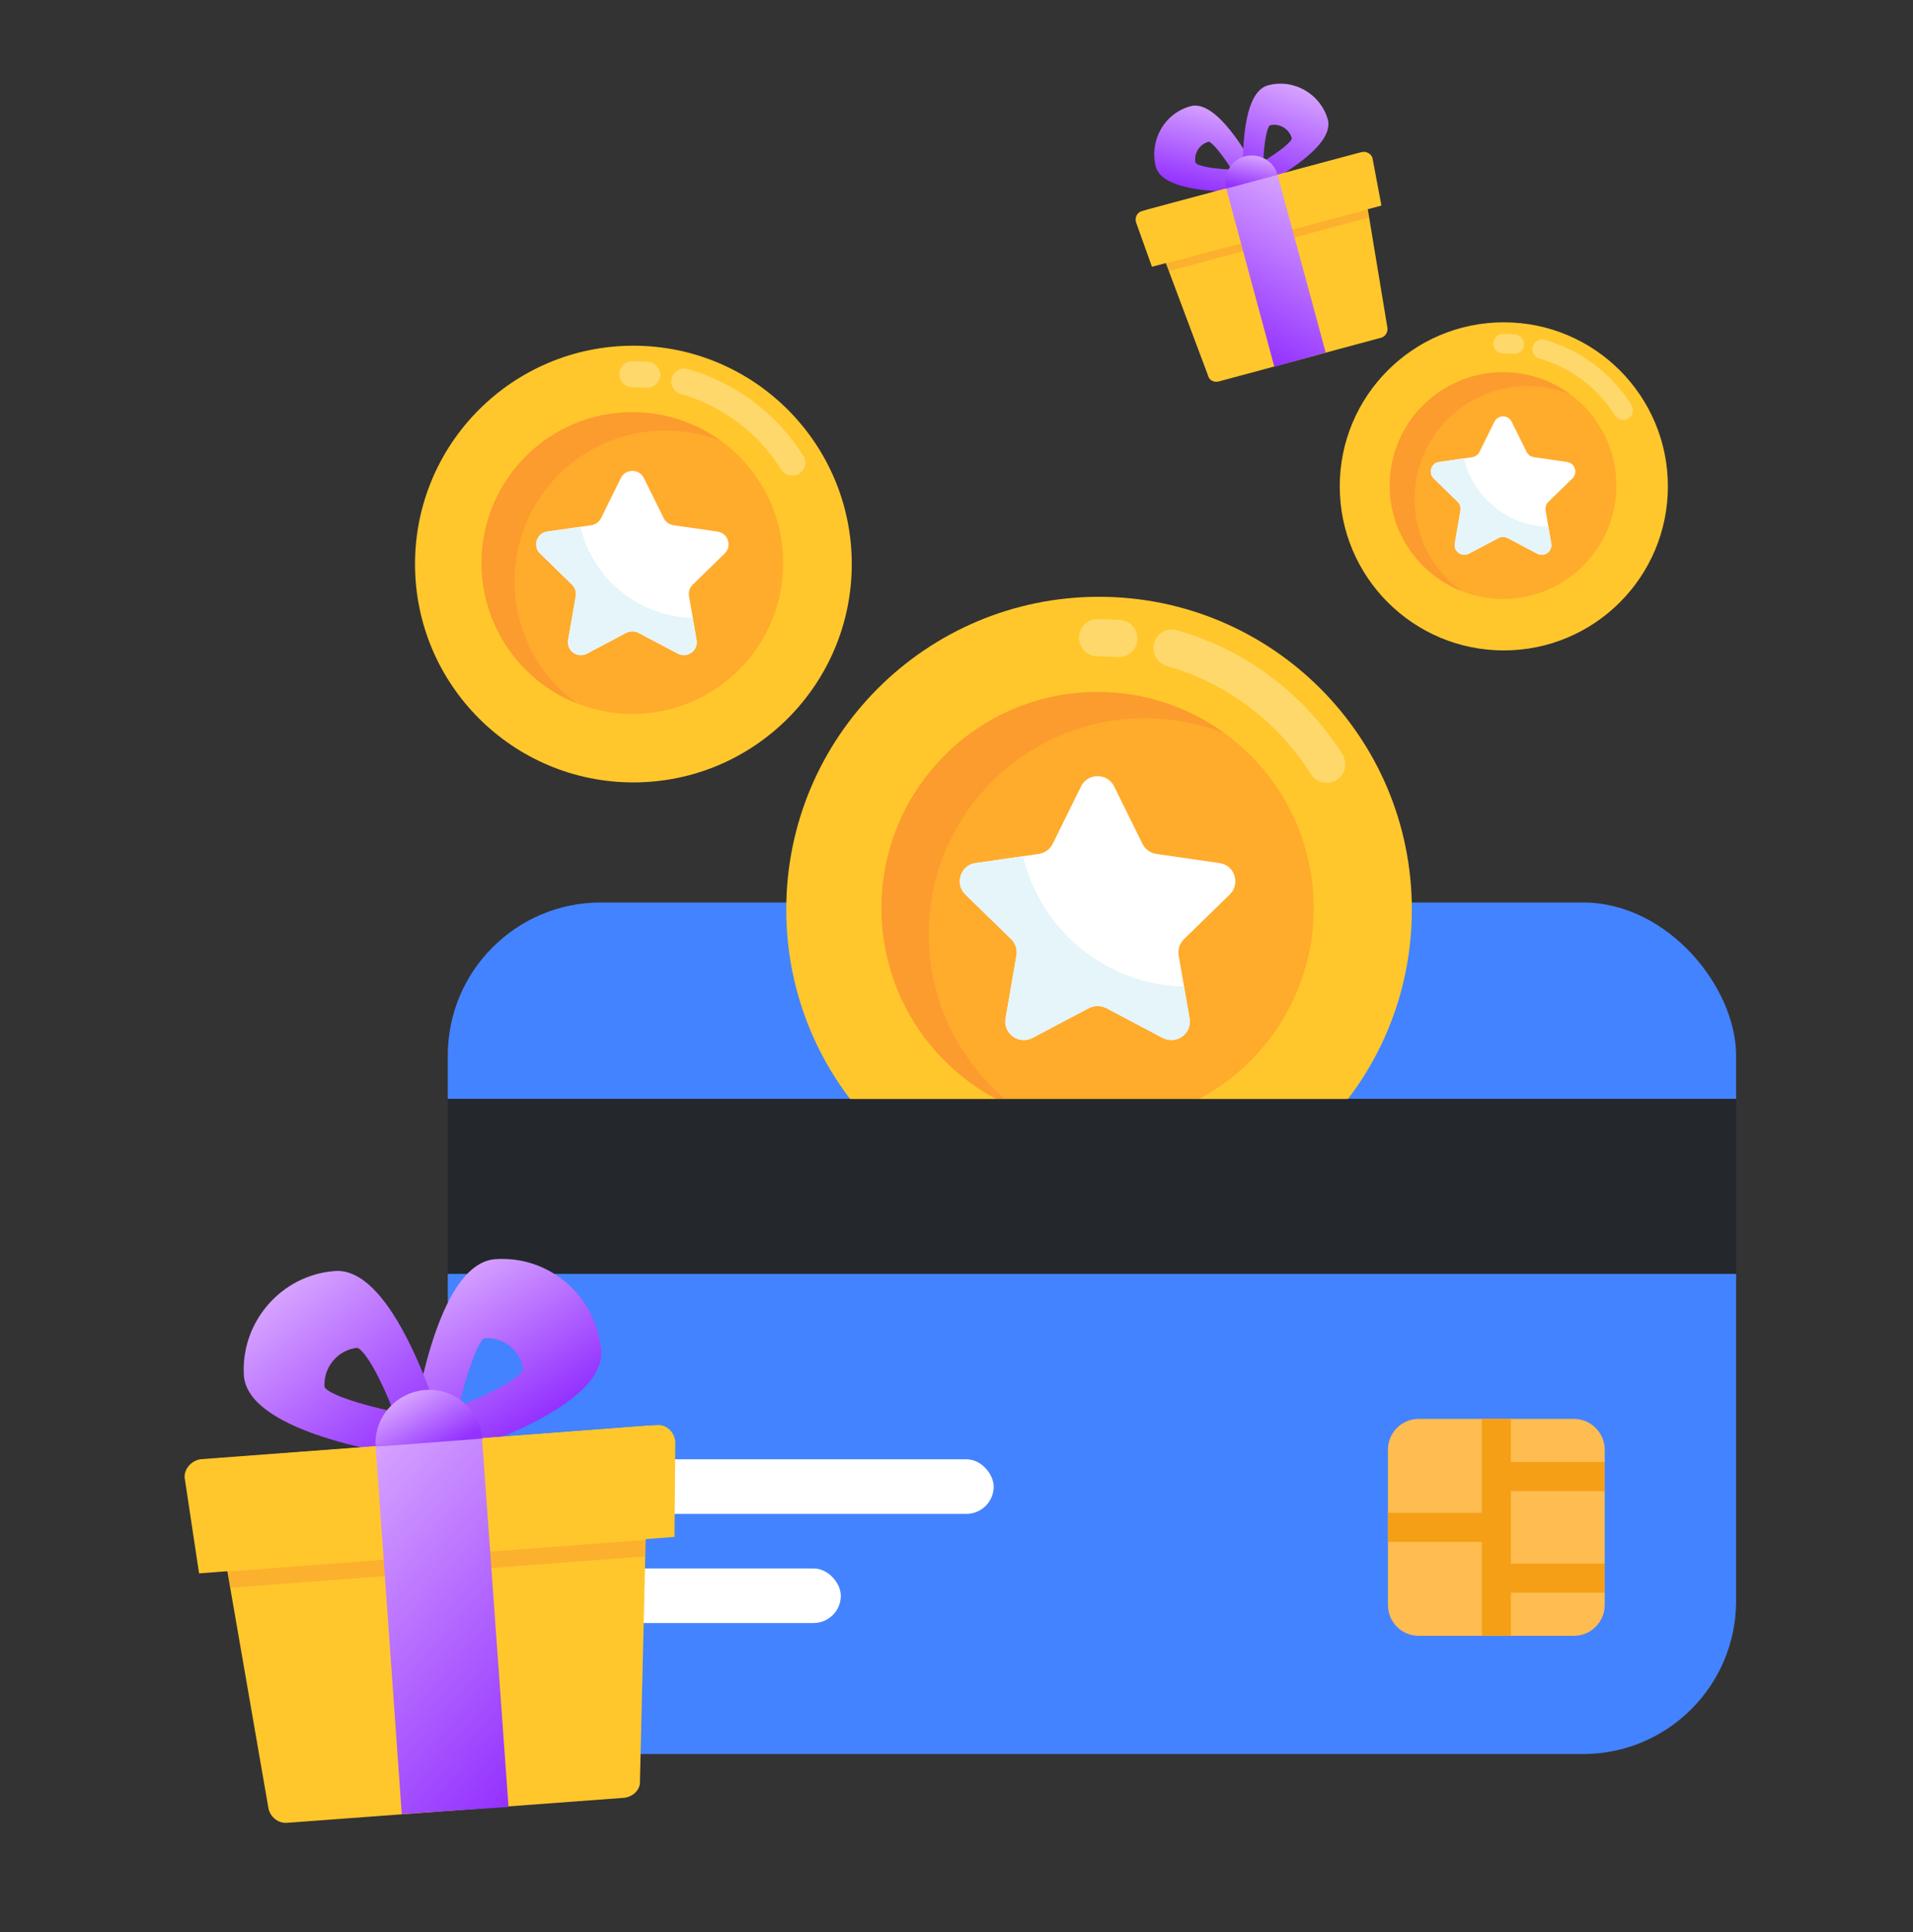
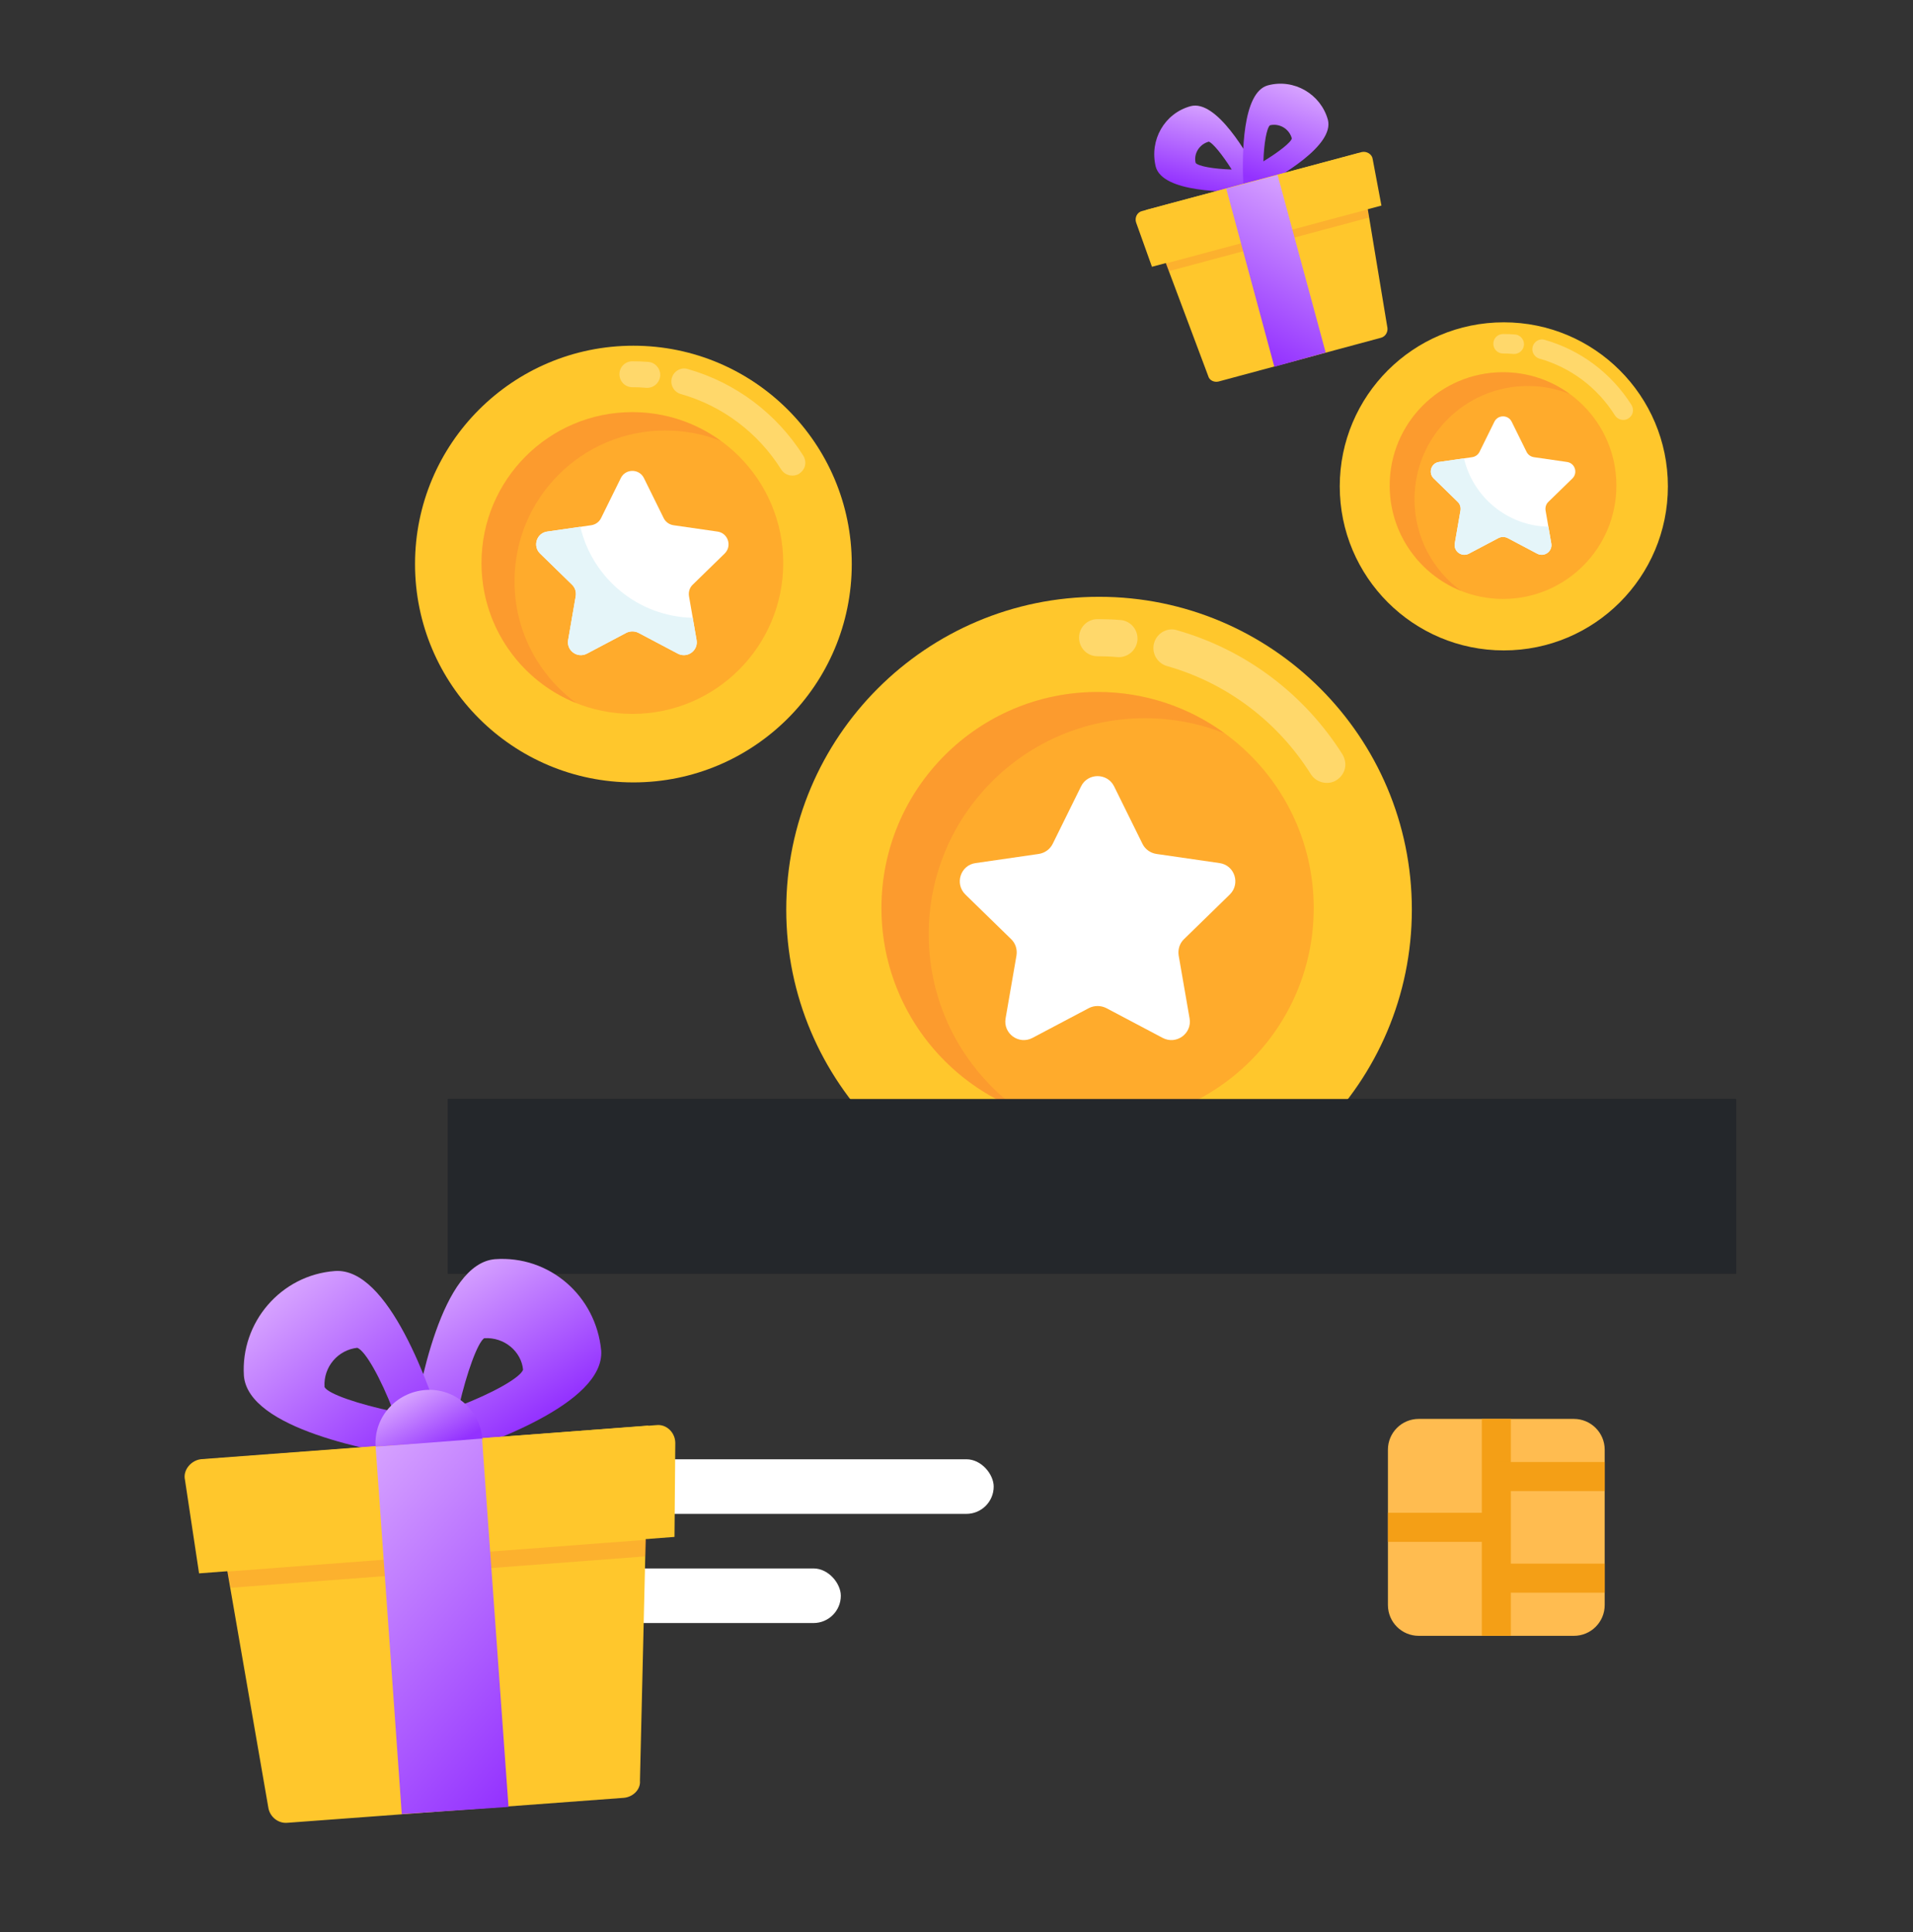
<svg xmlns="http://www.w3.org/2000/svg" width="100" height="101" viewBox="0 0 100 101" fill="none">
  <rect x="0" y="0" width="100" height="101" fill="#333333" stroke="none" />
-   <rect x="23.407" y="47.18" width="67.346" height="44.517" rx="8" fill="#4383FF" />
  <path d="M83.884 75.787V83.907C83.884 84.795 83.165 85.517 82.275 85.517H74.161C73.273 85.517 72.552 84.797 72.552 83.907V75.787C72.552 74.899 73.271 74.177 74.161 74.177H82.275C83.165 74.18 83.884 74.899 83.884 75.787Z" fill="#FFBC50" />
  <path d="M78.978 74.18H77.46V85.514H78.978V74.18Z" fill="#F49F16" />
  <path d="M78.309 79.085H72.554V80.604H78.309V79.085Z" fill="#F49F16" />
  <path d="M83.884 76.431H78.129V77.949H83.884V76.431Z" fill="#F49F16" />
  <path d="M83.884 81.743H78.129V83.261H83.884V81.743Z" fill="#F49F16" />
  <rect x="27.973" y="81.994" width="15.98" height="2.854" rx="1.427" fill="white" />
  <rect x="27.973" y="76.287" width="23.971" height="2.854" rx="1.427" fill="white" />
  <rect x="23.407" y="57.453" width="67.346" height="9.132" fill="#24272B" />
  <path d="M57.451 63.902C66.482 63.902 73.803 56.581 73.803 47.551C73.803 38.52 66.482 31.199 57.451 31.199C48.42 31.199 41.1 38.52 41.1 47.551C41.1 56.581 48.42 63.902 57.451 63.902Z" fill="#FFC72C" />
  <path d="M57.374 58.772C63.614 58.772 68.673 53.713 68.673 47.474C68.673 41.234 63.614 36.175 57.374 36.175C51.135 36.175 46.076 41.234 46.076 47.474C46.076 53.713 51.135 58.772 57.374 58.772Z" fill="#FFAB2C" />
  <path d="M48.547 48.836C48.547 52.596 50.382 55.925 53.209 57.982C49.038 56.327 46.079 52.236 46.079 47.473C46.079 41.236 51.133 36.173 57.37 36.173C59.857 36.173 62.153 36.974 64.018 38.339C62.724 37.828 61.322 37.547 59.847 37.547C53.611 37.545 48.547 42.599 48.547 48.836Z" fill="#F15A38" fill-opacity="0.2" />
  <path opacity="0.3" d="M57.371 32.367C57.766 32.367 58.16 32.379 58.567 32.413C59.067 32.447 59.462 32.876 59.462 33.376V33.447C59.416 33.993 58.95 34.388 58.416 34.353C58.078 34.319 57.731 34.308 57.371 34.308C56.836 34.308 56.407 33.879 56.407 33.333C56.407 32.796 56.836 32.367 57.371 32.367Z" fill="white" />
  <path opacity="0.3" d="M61.527 32.947C65.116 33.97 68.18 36.28 70.177 39.438C70.481 39.969 70.294 40.508 69.864 40.784C69.488 41.035 68.855 40.972 68.529 40.483C66.798 37.721 64.116 35.698 60.993 34.817C60.481 34.666 60.18 34.12 60.331 33.609C60.481 33.082 61.041 32.785 61.527 32.947Z" fill="white" />
  <path d="M61.89 49.099C61.664 49.316 61.564 49.635 61.614 49.953L62.185 53.245C62.32 54.032 61.489 54.635 60.776 54.258L57.827 52.699C57.541 52.557 57.206 52.557 56.923 52.699L53.973 54.258C53.261 54.635 52.432 54.032 52.565 53.245L53.135 49.953C53.186 49.635 53.085 49.316 52.859 49.099L50.462 46.761C49.891 46.199 50.211 45.227 50.998 45.12L54.3 44.642C54.617 44.592 54.886 44.4 55.028 44.115L56.512 41.108C56.863 40.396 57.886 40.396 58.238 41.108L59.722 44.115C59.863 44.4 60.133 44.592 60.45 44.642L63.751 45.12C64.539 45.229 64.856 46.199 64.287 46.761L61.89 49.099Z" fill="white" />
-   <path d="M60.774 54.26L57.825 52.701C57.542 52.562 57.208 52.562 56.923 52.701L53.974 54.26C53.261 54.635 52.43 54.034 52.563 53.247L53.131 49.955C53.184 49.633 53.083 49.318 52.857 49.096L50.46 46.759C49.892 46.202 50.209 45.224 50.997 45.117L53.478 44.759C54.38 48.603 57.788 51.487 61.891 51.573L62.181 53.247C62.318 54.034 61.487 54.635 60.774 54.26Z" fill="#E5F5F9" />
  <rect x="23.407" y="57.453" width="67.346" height="9.132" fill="#24272B" />
  <path d="M33.11 40.902C39.414 40.902 44.525 35.791 44.525 29.487C44.525 23.183 39.414 18.073 33.11 18.073C26.806 18.073 21.695 23.183 21.695 29.487C21.695 35.791 26.806 40.902 33.11 40.902Z" fill="#FFC72C" />
  <path d="M33.056 37.321C37.412 37.321 40.943 33.789 40.943 29.433C40.943 25.078 37.412 21.546 33.056 21.546C28.7 21.546 25.169 25.078 25.169 29.433C25.169 33.789 28.7 37.321 33.056 37.321Z" fill="#FFAB2C" />
  <path d="M26.894 30.385C26.894 33.01 28.175 35.333 30.148 36.769C27.236 35.614 25.171 32.758 25.171 29.434C25.171 25.08 28.699 21.545 33.053 21.545C34.789 21.545 36.392 22.104 37.694 23.057C36.79 22.7 35.812 22.504 34.782 22.504C30.428 22.503 26.894 26.031 26.894 30.385Z" fill="#F15A38" fill-opacity="0.2" />
  <path opacity="0.3" d="M33.053 18.888C33.329 18.888 33.605 18.896 33.889 18.92C34.237 18.944 34.513 19.244 34.513 19.593V19.642C34.481 20.023 34.156 20.299 33.783 20.275C33.547 20.251 33.305 20.243 33.053 20.243C32.681 20.243 32.381 19.943 32.381 19.562C32.381 19.188 32.681 18.888 33.053 18.888Z" fill="white" />
  <path opacity="0.3" d="M35.955 19.293C38.46 20.007 40.599 21.62 41.993 23.824C42.205 24.195 42.075 24.571 41.775 24.764C41.512 24.939 41.071 24.895 40.843 24.554C39.635 22.625 37.762 21.213 35.582 20.598C35.225 20.493 35.015 20.112 35.12 19.755C35.225 19.387 35.615 19.18 35.955 19.293Z" fill="white" />
  <path d="M36.209 30.568C36.051 30.719 35.981 30.942 36.016 31.164L36.414 33.462C36.508 34.012 35.928 34.433 35.431 34.17L33.372 33.081C33.173 32.982 32.939 32.982 32.741 33.081L30.682 34.17C30.185 34.433 29.606 34.012 29.699 33.462L30.097 31.164C30.132 30.942 30.062 30.719 29.904 30.568L28.231 28.936C27.832 28.544 28.056 27.865 28.605 27.79L30.91 27.457C31.131 27.422 31.319 27.288 31.418 27.089L32.454 24.99C32.7 24.493 33.413 24.493 33.659 24.99L34.695 27.089C34.794 27.288 34.982 27.422 35.203 27.457L37.508 27.79C38.057 27.867 38.279 28.544 37.882 28.936L36.209 30.568Z" fill="white" />
  <path d="M35.429 34.171L33.37 33.083C33.173 32.986 32.94 32.986 32.741 33.083L30.682 34.171C30.185 34.433 29.605 34.014 29.697 33.464L30.094 31.166C30.13 30.941 30.06 30.721 29.903 30.567L28.229 28.935C27.832 28.546 28.054 27.864 28.604 27.789L30.336 27.539C30.965 30.222 33.345 32.235 36.209 32.296L36.411 33.464C36.507 34.014 35.927 34.433 35.429 34.171Z" fill="#E5F5F9" />
  <path d="M78.61 34.002C83.347 34.002 87.187 30.162 87.187 25.426C87.187 20.689 83.347 16.85 78.61 16.85C73.874 16.85 70.034 20.689 70.034 25.426C70.034 30.162 73.874 34.002 78.61 34.002Z" fill="#FFC72C" />
  <path d="M78.57 31.311C81.843 31.311 84.496 28.658 84.496 25.385C84.496 22.113 81.843 19.459 78.57 19.459C75.298 19.459 72.644 22.113 72.644 25.385C72.644 28.658 75.298 31.311 78.57 31.311Z" fill="#FFAB2C" />
  <path d="M73.94 26.1C73.94 28.073 74.903 29.818 76.385 30.897C74.197 30.029 72.645 27.883 72.645 25.386C72.645 22.114 75.296 19.459 78.568 19.459C79.872 19.459 81.076 19.879 82.055 20.595C81.376 20.327 80.64 20.179 79.867 20.179C76.596 20.178 73.94 22.829 73.94 26.1Z" fill="#F15A38" fill-opacity="0.2" />
  <path opacity="0.3" d="M78.568 17.462C78.775 17.462 78.982 17.468 79.195 17.486C79.457 17.504 79.665 17.729 79.665 17.992V18.029C79.641 18.315 79.396 18.522 79.116 18.504C78.939 18.486 78.757 18.48 78.568 18.48C78.288 18.48 78.062 18.255 78.062 17.969C78.062 17.688 78.288 17.462 78.568 17.462Z" fill="white" />
  <path opacity="0.3" d="M80.748 17.766C82.631 18.303 84.238 19.515 85.285 21.171C85.445 21.45 85.346 21.732 85.121 21.877C84.924 22.009 84.592 21.975 84.421 21.719C83.513 20.27 82.106 19.209 80.468 18.747C80.2 18.668 80.042 18.382 80.121 18.114C80.2 17.837 80.493 17.681 80.748 17.766Z" fill="white" />
  <path d="M80.938 26.238C80.82 26.351 80.767 26.519 80.793 26.686L81.093 28.412C81.163 28.825 80.728 29.141 80.354 28.944L78.807 28.126C78.657 28.052 78.481 28.052 78.333 28.126L76.786 28.944C76.412 29.141 75.978 28.825 76.047 28.412L76.346 26.686C76.373 26.519 76.32 26.351 76.201 26.238L74.944 25.012C74.645 24.717 74.812 24.207 75.226 24.151L76.957 23.9C77.123 23.874 77.265 23.773 77.339 23.624L78.117 22.047C78.302 21.673 78.838 21.673 79.022 22.047L79.801 23.624C79.875 23.773 80.016 23.874 80.183 23.9L81.914 24.151C82.327 24.208 82.494 24.717 82.196 25.012L80.938 26.238Z" fill="white" />
  <path d="M80.353 28.945L78.806 28.127C78.658 28.054 78.483 28.054 78.334 28.127L76.786 28.945C76.413 29.141 75.977 28.826 76.046 28.413L76.345 26.687C76.372 26.518 76.32 26.353 76.201 26.236L74.944 25.01C74.645 24.718 74.812 24.206 75.225 24.149L76.527 23.961C77 25.978 78.787 27.49 80.939 27.536L81.091 28.413C81.163 28.826 80.727 29.141 80.353 28.945Z" fill="#E5F5F9" />
  <path d="M25.869 65.827C23.098 66.069 21.879 72.489 21.463 75.299C21.395 75.625 21.563 75.93 21.765 76.162C21.949 76.34 22.203 76.372 22.457 76.404C22.512 76.385 22.566 76.367 22.693 76.383C25.384 75.563 31.61 73.386 31.427 70.605C31.153 67.734 28.713 65.62 25.869 65.827ZM25.308 69.959C26.377 69.888 27.258 70.669 27.343 71.609C27.185 72.027 25.764 72.827 23.996 73.505C24.407 71.727 24.967 70.199 25.308 69.959Z" fill="url(#paint0_linear_1815_19214)" />
  <path d="M23.293 75.144C22.477 72.462 20.308 66.257 17.518 66.445C14.674 66.653 12.568 69.145 12.75 71.927C12.987 74.69 19.422 75.891 22.239 76.299C22.312 76.335 22.366 76.316 22.42 76.297C22.655 76.275 22.926 76.18 23.032 75.962C23.319 75.74 23.387 75.414 23.293 75.144ZM16.965 72.512C16.896 71.446 17.682 70.566 18.678 70.46C19.097 70.616 19.896 72.032 20.573 73.794C18.736 73.407 17.151 72.871 16.965 72.512Z" fill="url(#paint1_linear_1815_19214)" />
  <path d="M33.892 74.526L10.869 76.278L14.035 94.547C14.132 94.997 14.553 95.334 15.024 95.291L32.613 93.986C33.084 93.942 33.496 93.556 33.453 93.087L33.892 74.526Z" fill="#FFC72C" />
  <path d="M9.669 77.363L10.406 82.252L35.258 80.346L35.3 75.427C35.293 74.884 34.833 74.439 34.308 74.502L10.506 76.283C9.981 76.346 9.553 76.859 9.669 77.363Z" fill="#FFC72C" />
  <path d="M33.731 81.364L33.791 80.495L11.892 82.157L12.066 83.004L33.731 81.364Z" fill="#F15A38" fill-opacity="0.2" />
  <path d="M19.637 75.635C19.525 74.099 20.704 72.779 22.244 72.665C23.784 72.55 25.105 73.723 25.216 75.258L19.637 75.635Z" fill="url(#paint2_linear_1815_19214)" />
  <path d="M25.198 75.204L19.637 75.635L21.002 94.836L26.582 94.46L25.198 75.204Z" fill="url(#paint3_linear_1815_19214)" />
  <path d="M62.244 5.549C63.587 5.206 65.215 8.034 65.872 9.291C65.957 9.433 65.929 9.605 65.872 9.748C65.815 9.862 65.7 9.919 65.586 9.976C65.558 9.976 65.529 9.976 65.472 10.005C64.072 10.062 60.788 10.062 60.416 8.719C60.074 7.32 60.873 5.92 62.244 5.549ZM63.187 7.406C62.673 7.548 62.387 8.062 62.502 8.519C62.644 8.691 63.444 8.834 64.386 8.862C63.901 8.091 63.387 7.463 63.187 7.406Z" fill="url(#paint4_linear_1815_19214)" />
  <path d="M64.987 9.519C64.93 8.12 64.93 4.835 66.272 4.464C67.643 4.093 69.043 4.921 69.414 6.263C69.757 7.606 66.929 9.234 65.672 9.891C65.644 9.919 65.615 9.919 65.587 9.919C65.472 9.948 65.329 9.948 65.244 9.862C65.073 9.805 64.987 9.662 64.987 9.519ZM67.529 7.234C67.386 6.72 66.872 6.435 66.386 6.549C66.215 6.692 66.072 7.491 66.043 8.434C66.843 7.948 67.5 7.434 67.529 7.234Z" fill="url(#paint5_linear_1815_19214)" />
  <path d="M59.903 10.976L71.013 8.005L72.527 17.145C72.555 17.373 72.412 17.602 72.184 17.659L63.701 19.944C63.473 20.001 63.216 19.887 63.158 19.658L59.903 10.976Z" fill="#FFC72C" />
  <path d="M71.756 8.32L72.213 10.748L60.217 13.946L59.389 11.633C59.303 11.376 59.446 11.09 59.703 11.033L71.185 7.949C71.442 7.891 71.727 8.063 71.756 8.32Z" fill="#FFC72C" />
  <path d="M61.102 14.175L60.931 13.775L71.499 10.947L71.556 11.376L61.102 14.175Z" fill="#F15A38" fill-opacity="0.2" />
-   <path d="M66.786 9.148C66.586 8.405 65.815 7.977 65.072 8.177C64.33 8.377 63.901 9.148 64.101 9.891L66.786 9.148Z" fill="url(#paint6_linear_1815_19214)" />
  <path d="M64.101 9.862L66.785 9.148L69.299 18.43L66.614 19.173L64.101 9.862Z" fill="url(#paint7_linear_1815_19214)" />
  <defs>
    <linearGradient id="paint0_linear_1815_19214" x1="20.047" y1="68.941" x2="24.847" y2="76.393" gradientUnits="userSpaceOnUse">
      <stop stop-color="#D6A2FF" />
      <stop offset="1" stop-color="#9331FF" />
    </linearGradient>
    <linearGradient id="paint1_linear_1815_19214" x1="12.545" y1="69.404" x2="19.277" y2="77.536" gradientUnits="userSpaceOnUse">
      <stop stop-color="#D6A2FF" />
      <stop offset="1" stop-color="#9331FF" />
    </linearGradient>
    <linearGradient id="paint2_linear_1815_19214" x1="19.504" y1="73.965" x2="21.265" y2="76.995" gradientUnits="userSpaceOnUse">
      <stop stop-color="#D6A2FF" />
      <stop offset="1" stop-color="#9331FF" />
    </linearGradient>
    <linearGradient id="paint3_linear_1815_19214" x1="16.427" y1="79.296" x2="29.742" y2="90.796" gradientUnits="userSpaceOnUse">
      <stop stop-color="#D6A2FF" />
      <stop offset="1" stop-color="#9331FF" />
    </linearGradient>
    <linearGradient id="paint4_linear_1815_19214" x1="65.493" y1="6.058" x2="64.454" y2="10.363" gradientUnits="userSpaceOnUse">
      <stop stop-color="#D6A2FF" />
      <stop offset="1" stop-color="#9331FF" />
    </linearGradient>
    <linearGradient id="paint5_linear_1815_19214" x1="69.096" y1="5.039" x2="67.256" y2="9.982" gradientUnits="userSpaceOnUse">
      <stop stop-color="#D6A2FF" />
      <stop offset="1" stop-color="#9331FF" />
    </linearGradient>
    <linearGradient id="paint6_linear_1815_19214" x1="66.574" y1="8.339" x2="66.242" y2="10.058" gradientUnits="userSpaceOnUse">
      <stop stop-color="#D6A2FF" />
      <stop offset="1" stop-color="#9331FF" />
    </linearGradient>
    <linearGradient id="paint7_linear_1815_19214" x1="68.896" y1="10.346" x2="64.504" y2="17.953" gradientUnits="userSpaceOnUse">
      <stop stop-color="#D6A2FF" />
      <stop offset="1" stop-color="#9331FF" />
    </linearGradient>
  </defs>
</svg>